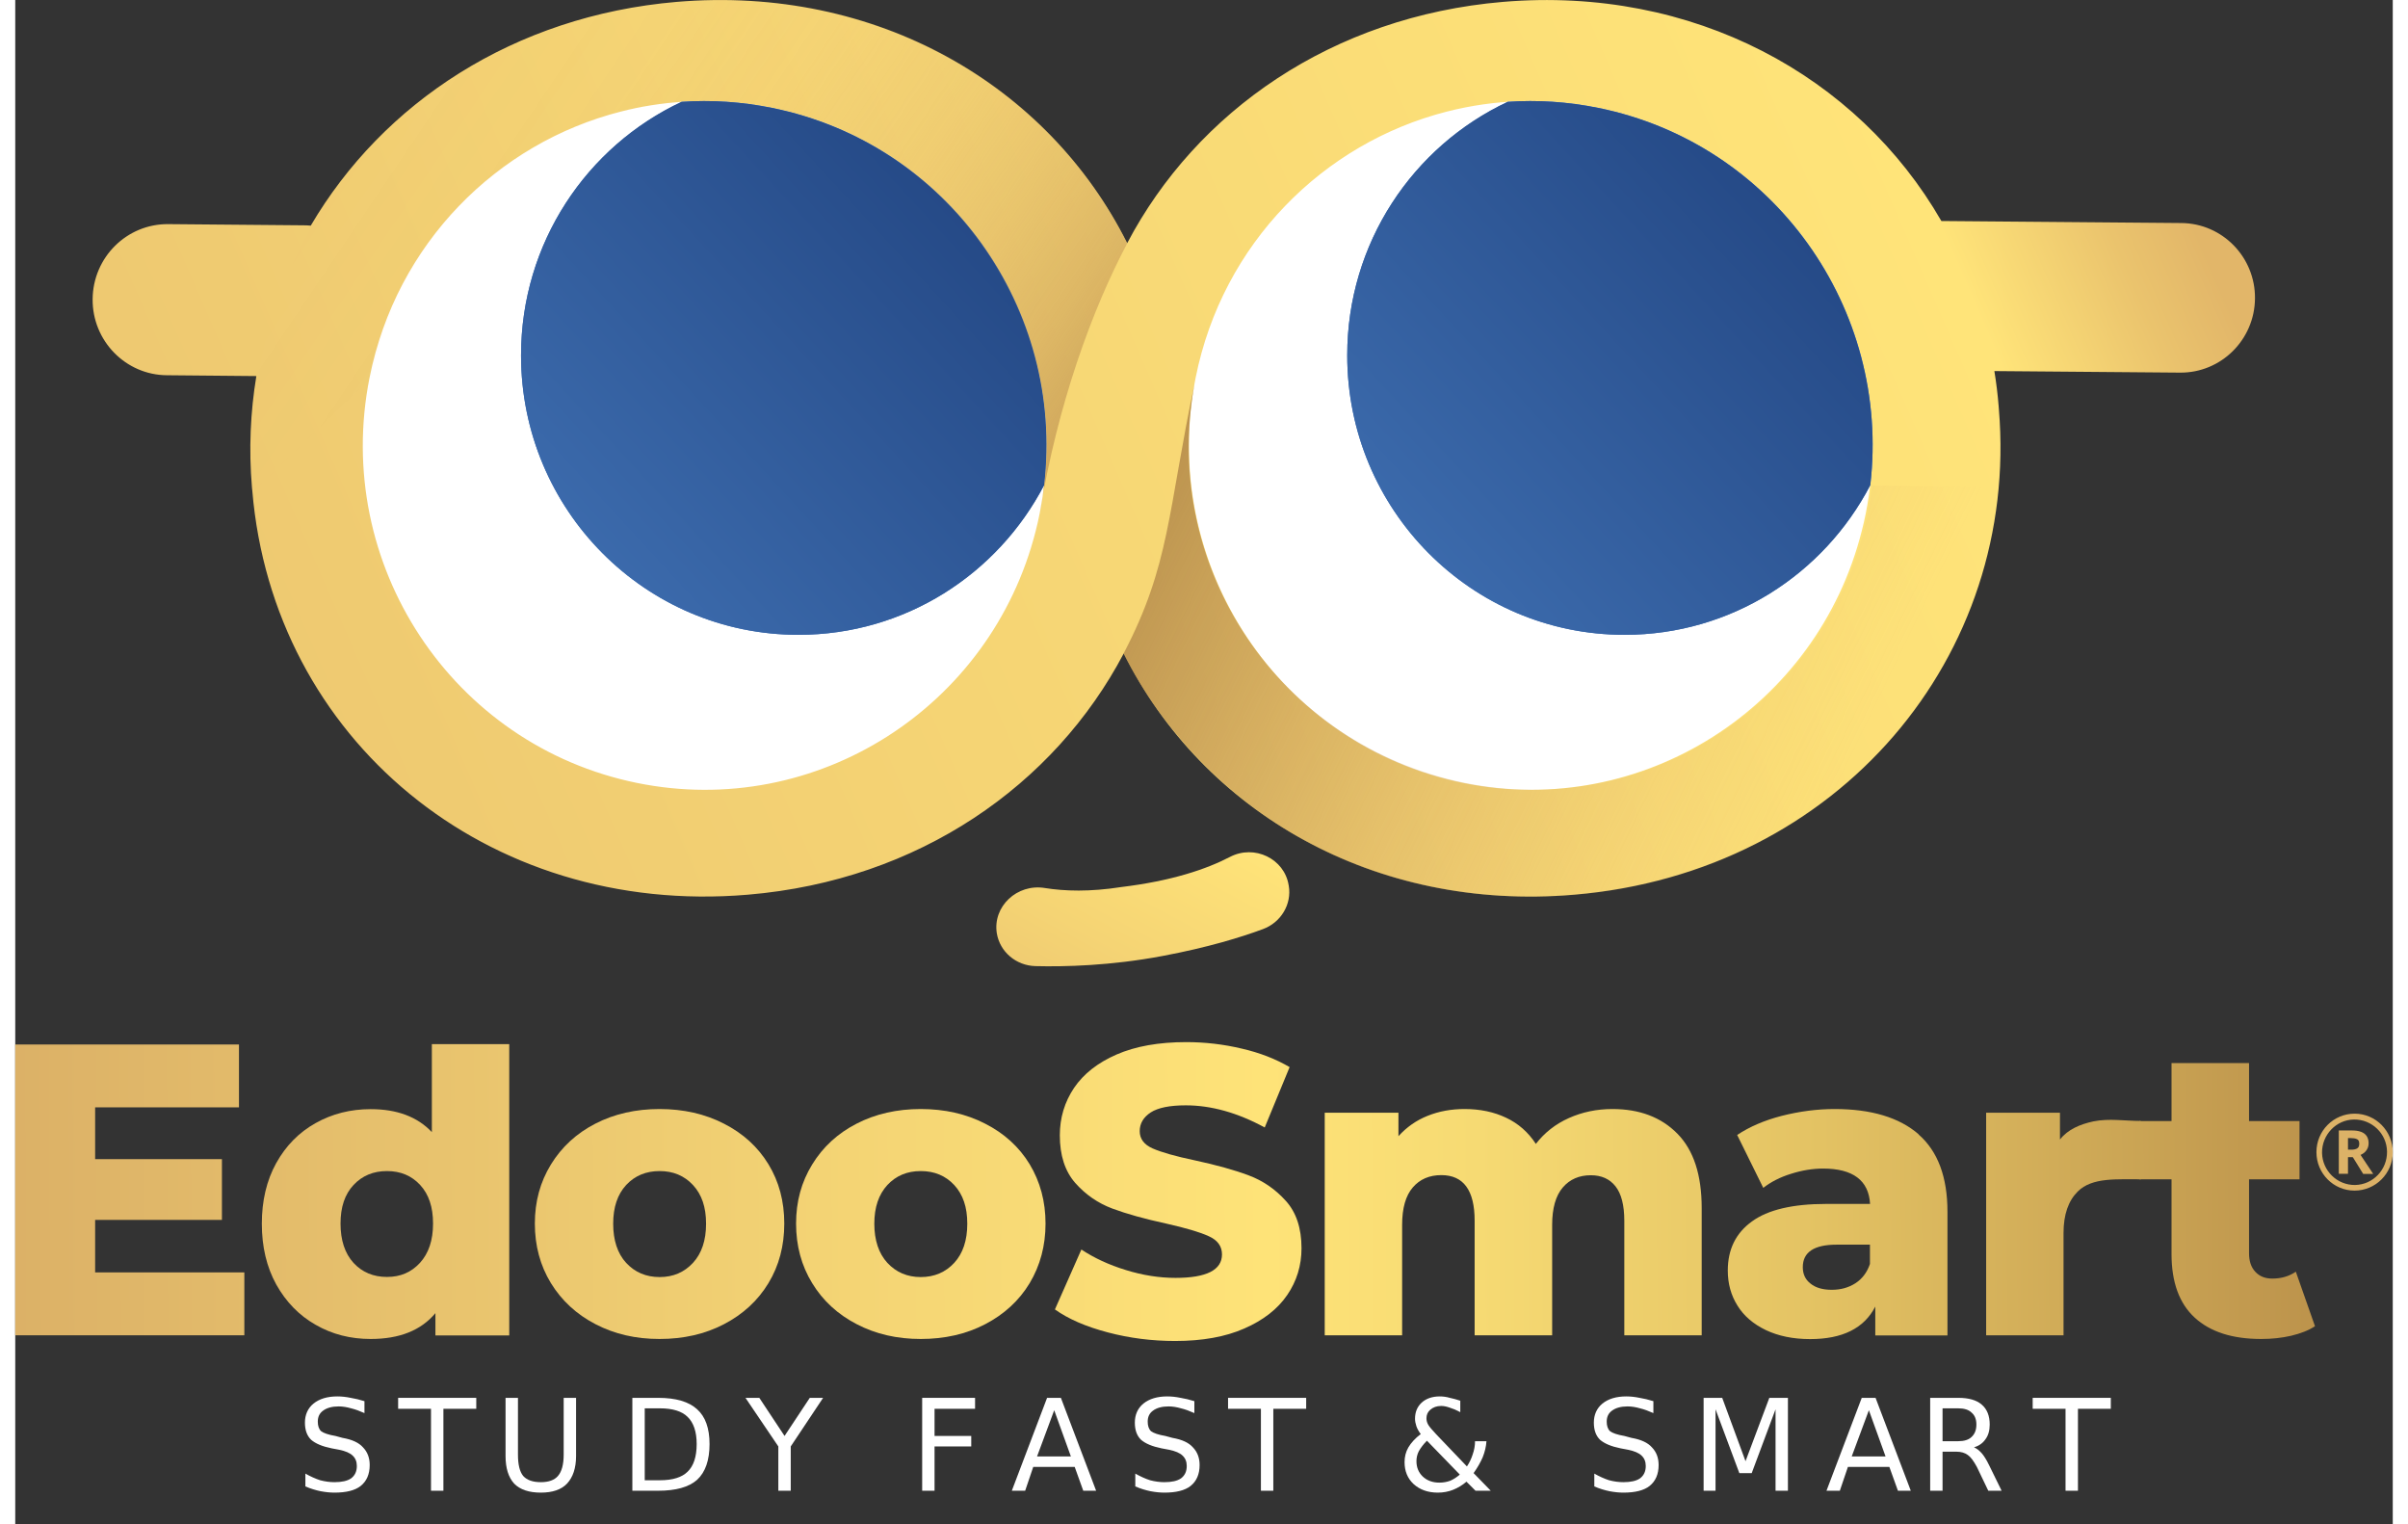
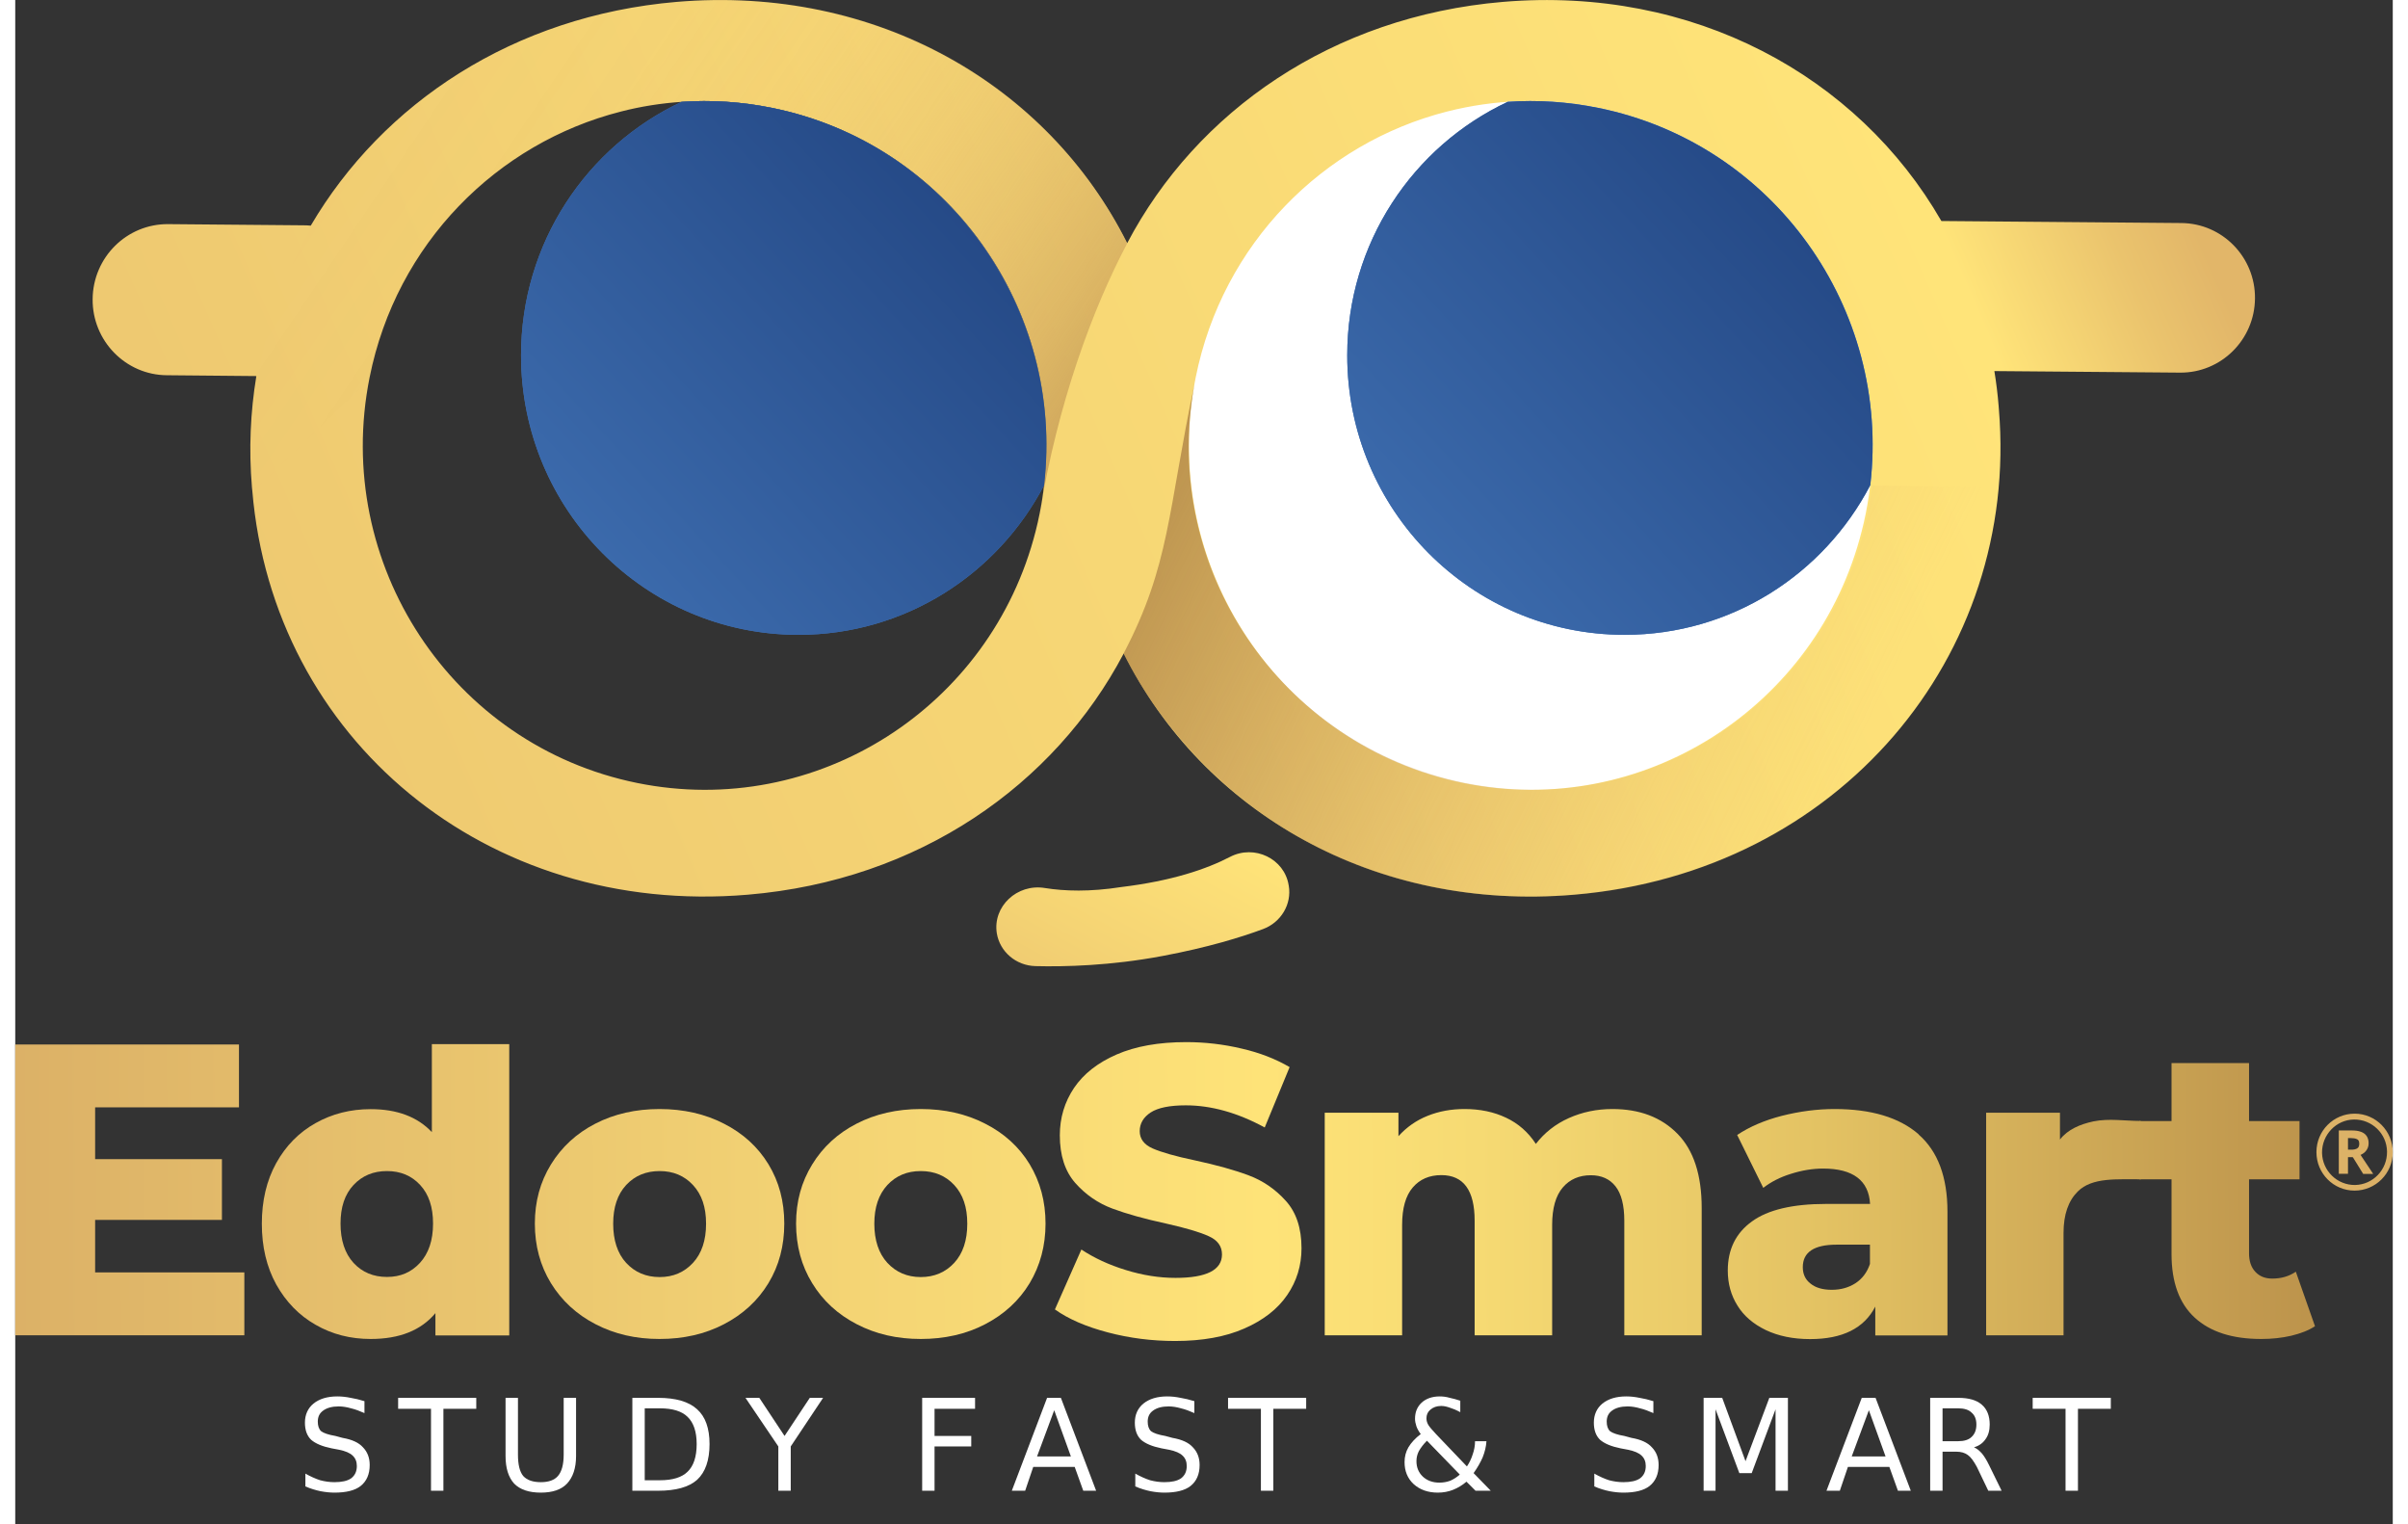
<svg xmlns="http://www.w3.org/2000/svg" xmlns:xlink="http://www.w3.org/1999/xlink" width="79px" height="50px" viewBox="0 0 78 50" version="1.1">
  <rect x="0" y="0" width="78" height="50" fill="#333333" stroke="none" />
  <defs>
    <g>
      <symbol overflow="visible" id="glyph0-0">
        <path style="stroke:none;" d="M 0.203 0.734 L 0.203 -2.938 L 2.281 -2.938 L 2.281 0.734 Z M 0.438 0.5 L 2.047 0.5 L 2.047 -2.703 L 0.438 -2.703 Z M 0.438 0.5 " />
      </symbol>
      <symbol overflow="visible" id="glyph0-1">
        <path style="stroke:none;" d="M 2.219 -2.938 L 2.219 -2.547 C 2.062 -2.617 1.914 -2.672 1.781 -2.703 C 1.645 -2.742 1.508 -2.766 1.375 -2.766 C 1.156 -2.766 0.984 -2.719 0.859 -2.625 C 0.742 -2.539 0.688 -2.422 0.688 -2.266 C 0.688 -2.129 0.723 -2.023 0.797 -1.953 C 0.879 -1.891 1.035 -1.836 1.266 -1.797 L 1.5 -1.734 C 1.812 -1.68 2.035 -1.578 2.172 -1.422 C 2.316 -1.273 2.391 -1.082 2.391 -0.844 C 2.391 -0.539 2.289 -0.312 2.094 -0.156 C 1.906 -0.008 1.617 0.062 1.234 0.062 C 1.098 0.062 0.945 0.047 0.781 0.016 C 0.625 -0.016 0.457 -0.066 0.281 -0.141 L 0.281 -0.562 C 0.445 -0.469 0.609 -0.395 0.766 -0.344 C 0.93 -0.301 1.086 -0.281 1.234 -0.281 C 1.473 -0.281 1.656 -0.32 1.781 -0.406 C 1.906 -0.5 1.969 -0.633 1.969 -0.812 C 1.969 -0.957 1.922 -1.07 1.828 -1.156 C 1.742 -1.238 1.598 -1.301 1.391 -1.344 L 1.141 -1.391 C 0.836 -1.453 0.613 -1.547 0.469 -1.672 C 0.332 -1.805 0.266 -1.992 0.266 -2.234 C 0.266 -2.492 0.359 -2.703 0.547 -2.859 C 0.742 -3.016 1.004 -3.094 1.328 -3.094 C 1.473 -3.094 1.617 -3.078 1.766 -3.047 C 1.91 -3.023 2.062 -2.988 2.219 -2.938 Z M 2.219 -2.938 " />
      </symbol>
      <symbol overflow="visible" id="glyph0-2">
        <path style="stroke:none;" d="M -0.016 -3.047 L 2.547 -3.047 L 2.547 -2.688 L 1.469 -2.688 L 1.469 0 L 1.062 0 L 1.062 -2.688 L -0.016 -2.688 Z M -0.016 -3.047 " />
      </symbol>
      <symbol overflow="visible" id="glyph0-3">
        <path style="stroke:none;" d="M 0.359 -3.047 L 0.766 -3.047 L 0.766 -1.188 C 0.766 -0.863 0.82 -0.629 0.938 -0.484 C 1.062 -0.348 1.254 -0.281 1.516 -0.281 C 1.773 -0.281 1.961 -0.348 2.078 -0.484 C 2.203 -0.629 2.266 -0.863 2.266 -1.188 L 2.266 -3.047 L 2.672 -3.047 L 2.672 -1.141 C 2.672 -0.742 2.57 -0.441 2.375 -0.234 C 2.188 -0.035 1.898 0.062 1.516 0.062 C 1.129 0.062 0.836 -0.035 0.641 -0.234 C 0.453 -0.441 0.359 -0.742 0.359 -1.141 Z M 0.359 -3.047 " />
      </symbol>
      <symbol overflow="visible" id="glyph0-4">
        <path style="stroke:none;" d="M 0.812 -2.703 L 0.812 -0.344 L 1.312 -0.344 C 1.727 -0.344 2.031 -0.438 2.219 -0.625 C 2.414 -0.812 2.516 -1.113 2.516 -1.531 C 2.516 -1.938 2.414 -2.234 2.219 -2.422 C 2.031 -2.609 1.727 -2.703 1.312 -2.703 Z M 0.406 -3.047 L 1.25 -3.047 C 1.832 -3.047 2.258 -2.922 2.531 -2.672 C 2.801 -2.43 2.938 -2.051 2.938 -1.531 C 2.938 -1 2.801 -0.609 2.531 -0.359 C 2.258 -0.117 1.832 0 1.25 0 L 0.406 0 Z M 0.406 -3.047 " />
      </symbol>
      <symbol overflow="visible" id="glyph0-5">
        <path style="stroke:none;" d="M -0.016 -3.047 L 0.438 -3.047 L 1.266 -1.797 L 2.094 -3.047 L 2.531 -3.047 L 1.469 -1.453 L 1.469 0 L 1.062 0 L 1.062 -1.453 Z M -0.016 -3.047 " />
      </symbol>
      <symbol overflow="visible" id="glyph0-6">
        <path style="stroke:none;" d="" />
      </symbol>
      <symbol overflow="visible" id="glyph0-7">
        <path style="stroke:none;" d="M 0.406 -3.047 L 2.141 -3.047 L 2.141 -2.688 L 0.812 -2.688 L 0.812 -1.797 L 2.016 -1.797 L 2.016 -1.453 L 0.812 -1.453 L 0.812 0 L 0.406 0 Z M 0.406 -3.047 " />
      </symbol>
      <symbol overflow="visible" id="glyph0-8">
        <path style="stroke:none;" d="M 1.422 -2.641 L 0.859 -1.125 L 1.969 -1.125 Z M 1.188 -3.047 L 1.641 -3.047 L 2.797 0 L 2.375 0 L 2.094 -0.781 L 0.734 -0.781 L 0.469 0 L 0.031 0 Z M 1.188 -3.047 " />
      </symbol>
      <symbol overflow="visible" id="glyph0-9">
        <path style="stroke:none;" d="M 1 -1.641 C 0.883 -1.523 0.797 -1.41 0.734 -1.297 C 0.68 -1.191 0.656 -1.082 0.656 -0.969 C 0.656 -0.77 0.723 -0.602 0.859 -0.469 C 1.004 -0.332 1.188 -0.266 1.406 -0.266 C 1.531 -0.266 1.648 -0.285 1.766 -0.328 C 1.879 -0.379 1.984 -0.445 2.078 -0.531 Z M 1.297 -1.859 L 2.312 -0.797 C 2.395 -0.922 2.457 -1.051 2.5 -1.188 C 2.551 -1.332 2.578 -1.477 2.578 -1.625 L 2.953 -1.625 C 2.941 -1.445 2.898 -1.27 2.828 -1.094 C 2.754 -0.926 2.656 -0.754 2.531 -0.578 L 3.094 0 L 2.594 0 L 2.297 -0.297 C 2.16 -0.18 2.016 -0.094 1.859 -0.031 C 1.703 0.031 1.535 0.062 1.359 0.062 C 1.035 0.062 0.77 -0.031 0.562 -0.219 C 0.363 -0.406 0.266 -0.645 0.266 -0.938 C 0.266 -1.113 0.305 -1.273 0.391 -1.422 C 0.484 -1.578 0.617 -1.723 0.797 -1.859 C 0.734 -1.941 0.688 -2.023 0.656 -2.109 C 0.625 -2.203 0.609 -2.285 0.609 -2.359 C 0.609 -2.578 0.68 -2.754 0.828 -2.891 C 0.973 -3.023 1.172 -3.094 1.422 -3.094 C 1.535 -3.094 1.645 -3.078 1.75 -3.047 C 1.863 -3.023 1.977 -2.992 2.094 -2.953 L 2.094 -2.578 C 1.977 -2.641 1.867 -2.688 1.766 -2.719 C 1.66 -2.758 1.562 -2.781 1.469 -2.781 C 1.32 -2.781 1.203 -2.738 1.109 -2.656 C 1.023 -2.582 0.984 -2.488 0.984 -2.375 C 0.984 -2.301 1.004 -2.227 1.047 -2.156 C 1.086 -2.094 1.172 -1.992 1.297 -1.859 Z M 1.297 -1.859 " />
      </symbol>
      <symbol overflow="visible" id="glyph0-10">
        <path style="stroke:none;" d="M 0.406 -3.047 L 1.016 -3.047 L 1.781 -0.969 L 2.562 -3.047 L 3.172 -3.047 L 3.172 0 L 2.766 0 L 2.766 -2.672 L 1.984 -0.578 L 1.578 -0.578 L 0.797 -2.672 L 0.797 0 L 0.406 0 Z M 0.406 -3.047 " />
      </symbol>
      <symbol overflow="visible" id="glyph0-11">
        <path style="stroke:none;" d="M 1.844 -1.422 C 1.926 -1.391 2.008 -1.328 2.094 -1.234 C 2.176 -1.141 2.258 -1.004 2.344 -0.828 L 2.75 0 L 2.312 0 L 1.938 -0.781 C 1.832 -0.977 1.734 -1.109 1.641 -1.172 C 1.547 -1.242 1.422 -1.281 1.266 -1.281 L 0.812 -1.281 L 0.812 0 L 0.406 0 L 0.406 -3.047 L 1.328 -3.047 C 1.672 -3.047 1.926 -2.973 2.094 -2.828 C 2.27 -2.68 2.359 -2.461 2.359 -2.172 C 2.359 -1.973 2.312 -1.812 2.219 -1.688 C 2.133 -1.562 2.008 -1.473 1.844 -1.422 Z M 0.812 -2.703 L 0.812 -1.625 L 1.328 -1.625 C 1.523 -1.625 1.672 -1.672 1.766 -1.766 C 1.867 -1.859 1.922 -1.992 1.922 -2.172 C 1.922 -2.348 1.867 -2.477 1.766 -2.562 C 1.672 -2.656 1.523 -2.703 1.328 -2.703 Z M 0.812 -2.703 " />
      </symbol>
    </g>
    <linearGradient id="linear0" gradientUnits="userSpaceOnUse" x1="-31.11" y1="5218.51" x2="826.96" y2="5222.62" gradientTransform="matrix(0.101,0,0,-0.102,0,571.837)">
      <stop offset="0" style="stop-color:rgb(85.098%,67.843%,39.608%);stop-opacity:1;" />
      <stop offset="0" style="stop-color:rgb(85.098%,67.843%,39.608%);stop-opacity:1;" />
      <stop offset="0.34" style="stop-color:rgb(95.294%,82.745%,45.49%);stop-opacity:1;" />
      <stop offset="0.51" style="stop-color:rgb(99.608%,89.02%,47.059%);stop-opacity:1;" />
      <stop offset="0.59" style="stop-color:rgb(96.471%,85.49%,45.098%);stop-opacity:1;" />
      <stop offset="0.72" style="stop-color:rgb(89.02%,76.078%,38.824%);stop-opacity:1;" />
      <stop offset="0.88" style="stop-color:rgb(76.078%,60.392%,30.98%);stop-opacity:1;" />
      <stop offset="1" style="stop-color:rgb(65.882%,48.235%,25.098%);stop-opacity:1;" />
    </linearGradient>
    <linearGradient id="linear1" gradientUnits="userSpaceOnUse" x1="-31.1" y1="5217.55" x2="826.96" y2="5221.66" gradientTransform="matrix(0.101,0,0,-0.102,0,571.837)">
      <stop offset="0" style="stop-color:rgb(85.098%,67.843%,39.608%);stop-opacity:1;" />
      <stop offset="0" style="stop-color:rgb(85.098%,67.843%,39.608%);stop-opacity:1;" />
      <stop offset="0.34" style="stop-color:rgb(95.294%,82.745%,45.49%);stop-opacity:1;" />
      <stop offset="0.51" style="stop-color:rgb(99.608%,89.02%,47.059%);stop-opacity:1;" />
      <stop offset="0.59" style="stop-color:rgb(96.471%,85.49%,45.098%);stop-opacity:1;" />
      <stop offset="0.72" style="stop-color:rgb(89.02%,76.078%,38.824%);stop-opacity:1;" />
      <stop offset="0.88" style="stop-color:rgb(76.078%,60.392%,30.98%);stop-opacity:1;" />
      <stop offset="1" style="stop-color:rgb(65.882%,48.235%,25.098%);stop-opacity:1;" />
    </linearGradient>
    <linearGradient id="linear2" gradientUnits="userSpaceOnUse" x1="-31.05" y1="5206.73" x2="827.02" y2="5210.83" gradientTransform="matrix(0.101,0,0,-0.102,0,571.837)">
      <stop offset="0" style="stop-color:rgb(85.098%,67.843%,39.608%);stop-opacity:1;" />
      <stop offset="0" style="stop-color:rgb(85.098%,67.843%,39.608%);stop-opacity:1;" />
      <stop offset="0.34" style="stop-color:rgb(95.294%,82.745%,45.49%);stop-opacity:1;" />
      <stop offset="0.51" style="stop-color:rgb(99.608%,89.02%,47.059%);stop-opacity:1;" />
      <stop offset="0.59" style="stop-color:rgb(96.471%,85.49%,45.098%);stop-opacity:1;" />
      <stop offset="0.72" style="stop-color:rgb(89.02%,76.078%,38.824%);stop-opacity:1;" />
      <stop offset="0.88" style="stop-color:rgb(76.078%,60.392%,30.98%);stop-opacity:1;" />
      <stop offset="1" style="stop-color:rgb(65.882%,48.235%,25.098%);stop-opacity:1;" />
    </linearGradient>
    <linearGradient id="linear3" gradientUnits="userSpaceOnUse" x1="-31.05" y1="5206.32" x2="827.02" y2="5210.43" gradientTransform="matrix(0.101,0,0,-0.102,0,571.837)">
      <stop offset="0" style="stop-color:rgb(85.098%,67.843%,39.608%);stop-opacity:1;" />
      <stop offset="0" style="stop-color:rgb(85.098%,67.843%,39.608%);stop-opacity:1;" />
      <stop offset="0.34" style="stop-color:rgb(95.294%,82.745%,45.49%);stop-opacity:1;" />
      <stop offset="0.51" style="stop-color:rgb(99.608%,89.02%,47.059%);stop-opacity:1;" />
      <stop offset="0.59" style="stop-color:rgb(96.471%,85.49%,45.098%);stop-opacity:1;" />
      <stop offset="0.72" style="stop-color:rgb(89.02%,76.078%,38.824%);stop-opacity:1;" />
      <stop offset="0.88" style="stop-color:rgb(76.078%,60.392%,30.98%);stop-opacity:1;" />
      <stop offset="1" style="stop-color:rgb(65.882%,48.235%,25.098%);stop-opacity:1;" />
    </linearGradient>
    <linearGradient id="linear4" gradientUnits="userSpaceOnUse" x1="-31.1" y1="5216.34" x2="826.97" y2="5220.44" gradientTransform="matrix(0.101,0,0,-0.102,0,571.837)">
      <stop offset="0" style="stop-color:rgb(85.098%,67.843%,39.608%);stop-opacity:1;" />
      <stop offset="0" style="stop-color:rgb(85.098%,67.843%,39.608%);stop-opacity:1;" />
      <stop offset="0.34" style="stop-color:rgb(95.294%,82.745%,45.49%);stop-opacity:1;" />
      <stop offset="0.51" style="stop-color:rgb(99.608%,89.02%,47.059%);stop-opacity:1;" />
      <stop offset="0.59" style="stop-color:rgb(96.471%,85.49%,45.098%);stop-opacity:1;" />
      <stop offset="0.72" style="stop-color:rgb(89.02%,76.078%,38.824%);stop-opacity:1;" />
      <stop offset="0.88" style="stop-color:rgb(76.078%,60.392%,30.98%);stop-opacity:1;" />
      <stop offset="1" style="stop-color:rgb(65.882%,48.235%,25.098%);stop-opacity:1;" />
    </linearGradient>
    <linearGradient id="linear5" gradientUnits="userSpaceOnUse" x1="-31.05" y1="5205.88" x2="827.02" y2="5209.98" gradientTransform="matrix(0.101,0,0,-0.102,0,571.837)">
      <stop offset="0" style="stop-color:rgb(85.098%,67.843%,39.608%);stop-opacity:1;" />
      <stop offset="0" style="stop-color:rgb(85.098%,67.843%,39.608%);stop-opacity:1;" />
      <stop offset="0.34" style="stop-color:rgb(95.294%,82.745%,45.49%);stop-opacity:1;" />
      <stop offset="0.51" style="stop-color:rgb(99.608%,89.02%,47.059%);stop-opacity:1;" />
      <stop offset="0.59" style="stop-color:rgb(96.471%,85.49%,45.098%);stop-opacity:1;" />
      <stop offset="0.72" style="stop-color:rgb(89.02%,76.078%,38.824%);stop-opacity:1;" />
      <stop offset="0.88" style="stop-color:rgb(76.078%,60.392%,30.98%);stop-opacity:1;" />
      <stop offset="1" style="stop-color:rgb(65.882%,48.235%,25.098%);stop-opacity:1;" />
    </linearGradient>
    <linearGradient id="linear6" gradientUnits="userSpaceOnUse" x1="-31.05" y1="5204.93" x2="827.03" y2="5209.03" gradientTransform="matrix(0.101,0,0,-0.102,0,571.837)">
      <stop offset="0" style="stop-color:rgb(85.098%,67.843%,39.608%);stop-opacity:1;" />
      <stop offset="0" style="stop-color:rgb(85.098%,67.843%,39.608%);stop-opacity:1;" />
      <stop offset="0.34" style="stop-color:rgb(95.294%,82.745%,45.49%);stop-opacity:1;" />
      <stop offset="0.51" style="stop-color:rgb(99.608%,89.02%,47.059%);stop-opacity:1;" />
      <stop offset="0.59" style="stop-color:rgb(96.471%,85.49%,45.098%);stop-opacity:1;" />
      <stop offset="0.72" style="stop-color:rgb(89.02%,76.078%,38.824%);stop-opacity:1;" />
      <stop offset="0.88" style="stop-color:rgb(76.078%,60.392%,30.98%);stop-opacity:1;" />
      <stop offset="1" style="stop-color:rgb(65.882%,48.235%,25.098%);stop-opacity:1;" />
    </linearGradient>
    <linearGradient id="linear7" gradientUnits="userSpaceOnUse" x1="-31.04" y1="5204.61" x2="827.03" y2="5208.72" gradientTransform="matrix(0.101,0,0,-0.102,0,571.837)">
      <stop offset="0" style="stop-color:rgb(85.098%,67.843%,39.608%);stop-opacity:1;" />
      <stop offset="0" style="stop-color:rgb(85.098%,67.843%,39.608%);stop-opacity:1;" />
      <stop offset="0.34" style="stop-color:rgb(95.294%,82.745%,45.49%);stop-opacity:1;" />
      <stop offset="0.51" style="stop-color:rgb(99.608%,89.02%,47.059%);stop-opacity:1;" />
      <stop offset="0.59" style="stop-color:rgb(96.471%,85.49%,45.098%);stop-opacity:1;" />
      <stop offset="0.72" style="stop-color:rgb(89.02%,76.078%,38.824%);stop-opacity:1;" />
      <stop offset="0.88" style="stop-color:rgb(76.078%,60.392%,30.98%);stop-opacity:1;" />
      <stop offset="1" style="stop-color:rgb(65.882%,48.235%,25.098%);stop-opacity:1;" />
    </linearGradient>
    <linearGradient id="linear8" gradientUnits="userSpaceOnUse" x1="-31.08" y1="5211.7" x2="827" y2="5215.8" gradientTransform="matrix(0.101,0,0,-0.102,0,571.837)">
      <stop offset="0" style="stop-color:rgb(85.098%,67.843%,39.608%);stop-opacity:1;" />
      <stop offset="0" style="stop-color:rgb(85.098%,67.843%,39.608%);stop-opacity:1;" />
      <stop offset="0.34" style="stop-color:rgb(95.294%,82.745%,45.49%);stop-opacity:1;" />
      <stop offset="0.51" style="stop-color:rgb(99.608%,89.02%,47.059%);stop-opacity:1;" />
      <stop offset="0.59" style="stop-color:rgb(96.471%,85.49%,45.098%);stop-opacity:1;" />
      <stop offset="0.72" style="stop-color:rgb(89.02%,76.078%,38.824%);stop-opacity:1;" />
      <stop offset="0.88" style="stop-color:rgb(76.078%,60.392%,30.98%);stop-opacity:1;" />
      <stop offset="1" style="stop-color:rgb(65.882%,48.235%,25.098%);stop-opacity:1;" />
    </linearGradient>
    <linearGradient id="linear9" gradientUnits="userSpaceOnUse" x1="779.35" y1="5231.28" x2="258.36" y2="5223.93" gradientTransform="matrix(0.101,0,0,-0.102,0,571.837)">
      <stop offset="0" style="stop-color:rgb(85.098%,67.843%,39.608%);stop-opacity:1;" />
      <stop offset="0" style="stop-color:rgb(85.098%,67.843%,39.608%);stop-opacity:1;" />
      <stop offset="0.34" style="stop-color:rgb(95.294%,82.745%,45.49%);stop-opacity:1;" />
      <stop offset="0.51" style="stop-color:rgb(99.608%,89.02%,47.059%);stop-opacity:1;" />
      <stop offset="0.59" style="stop-color:rgb(96.471%,85.49%,45.098%);stop-opacity:1;" />
      <stop offset="0.72" style="stop-color:rgb(89.02%,76.078%,38.824%);stop-opacity:1;" />
      <stop offset="0.88" style="stop-color:rgb(76.078%,60.392%,30.98%);stop-opacity:1;" />
      <stop offset="1" style="stop-color:rgb(65.882%,48.235%,25.098%);stop-opacity:1;" />
    </linearGradient>
    <linearGradient id="linear10" gradientUnits="userSpaceOnUse" x1="779.35" y1="5231.27" x2="258.36" y2="5223.92" gradientTransform="matrix(0.101,0,0,-0.102,0,571.837)">
      <stop offset="0" style="stop-color:rgb(85.098%,67.843%,39.608%);stop-opacity:1;" />
      <stop offset="0" style="stop-color:rgb(85.098%,67.843%,39.608%);stop-opacity:1;" />
      <stop offset="0.34" style="stop-color:rgb(95.294%,82.745%,45.49%);stop-opacity:1;" />
      <stop offset="0.51" style="stop-color:rgb(99.608%,89.02%,47.059%);stop-opacity:1;" />
      <stop offset="0.59" style="stop-color:rgb(96.471%,85.49%,45.098%);stop-opacity:1;" />
      <stop offset="0.72" style="stop-color:rgb(89.02%,76.078%,38.824%);stop-opacity:1;" />
      <stop offset="0.88" style="stop-color:rgb(76.078%,60.392%,30.98%);stop-opacity:1;" />
      <stop offset="1" style="stop-color:rgb(65.882%,48.235%,25.098%);stop-opacity:1;" />
    </linearGradient>
    <linearGradient id="linear11" gradientUnits="userSpaceOnUse" x1="256.44" y1="397.91" x2="394.14" y2="150.35" gradientTransform="matrix(0.105,-0.001,-0.001,0.102,4.45,-0.732)">
      <stop offset="0" style="stop-color:rgb(86.275%,67.451%,40.784%);stop-opacity:1;" />
      <stop offset="0" style="stop-color:rgb(86.275%,67.843%,40.784%);stop-opacity:1;" />
      <stop offset="0.34" style="stop-color:rgb(96.078%,83.137%,45.49%);stop-opacity:1;" />
      <stop offset="0.51" style="stop-color:rgb(100%,89.412%,47.451%);stop-opacity:1;" />
      <stop offset="0.59" style="stop-color:rgb(96.863%,85.882%,45.49%);stop-opacity:1;" />
      <stop offset="0.72" style="stop-color:rgb(89.02%,76.471%,40.392%);stop-opacity:1;" />
      <stop offset="0.88" style="stop-color:rgb(76.078%,61.176%,31.765%);stop-opacity:1;" />
      <stop offset="1" style="stop-color:rgb(64.706%,48.235%,24.706%);stop-opacity:1;" />
    </linearGradient>
    <linearGradient id="linear12" gradientUnits="userSpaceOnUse" x1="-363.51" y1="462.16" x2="1950.09" y2="-556.08" gradientTransform="matrix(0.101,0,0,0.102,0,0.003)">
      <stop offset="0" style="stop-color:rgb(86.275%,67.451%,40.784%);stop-opacity:1;" />
      <stop offset="0" style="stop-color:rgb(86.275%,67.843%,40.784%);stop-opacity:1;" />
      <stop offset="0.28" style="stop-color:rgb(96.078%,83.137%,45.49%);stop-opacity:1;" />
      <stop offset="0.42" style="stop-color:rgb(100%,89.412%,47.451%);stop-opacity:1;" />
      <stop offset="0.44" style="stop-color:rgb(91.765%,76.471%,42.745%);stop-opacity:1;" />
      <stop offset="0.45" style="stop-color:rgb(88.627%,71.373%,41.176%);stop-opacity:1;" />
      <stop offset="0.76" style="stop-color:rgb(75.686%,58.824%,32.157%);stop-opacity:1;" />
      <stop offset="1" style="stop-color:rgb(64.706%,48.235%,24.706%);stop-opacity:1;" />
    </linearGradient>
    <linearGradient id="linear13" gradientUnits="userSpaceOnUse" x1="151.21" y1="209.4" x2="367.84" y2="7.71" gradientTransform="matrix(0.101,0,0,0.102,0,0.003)">
      <stop offset="0" style="stop-color:rgb(25.882%,45.49%,71.765%);stop-opacity:1;" />
      <stop offset="0.84" style="stop-color:rgb(12.549%,25.882%,49.412%);stop-opacity:1;" />
    </linearGradient>
    <linearGradient id="linear14" gradientUnits="userSpaceOnUse" x1="595.82" y1="245.69" x2="337.25" y2="118.91" gradientTransform="matrix(0.101,0,0,0.102,0,0.003)">
      <stop offset="0" style="stop-color:rgb(86.275%,67.451%,40.784%);stop-opacity:0;" />
      <stop offset="0.14" style="stop-color:rgb(83.922%,65.49%,38.824%);stop-opacity:0.102;" />
      <stop offset="0.42" style="stop-color:rgb(78.431%,60.392%,34.902%);stop-opacity:0.361;" />
      <stop offset="0.8" style="stop-color:rgb(69.412%,52.549%,28.235%);stop-opacity:0.769;" />
      <stop offset="1" style="stop-color:rgb(64.706%,48.235%,24.706%);stop-opacity:1;" />
    </linearGradient>
    <linearGradient id="linear15" gradientUnits="userSpaceOnUse" x1="418.63" y1="209.4" x2="635.27" y2="7.71" gradientTransform="matrix(0.101,0,0,0.102,0,0.003)">
      <stop offset="0" style="stop-color:rgb(25.882%,45.49%,71.765%);stop-opacity:1;" />
      <stop offset="0.84" style="stop-color:rgb(12.549%,25.882%,49.412%);stop-opacity:1;" />
    </linearGradient>
    <linearGradient id="linear16" gradientUnits="userSpaceOnUse" x1="112.29" y1="34.87" x2="356.6" y2="201.22" gradientTransform="matrix(0.101,0,0,0.102,0,0.003)">
      <stop offset="0" style="stop-color:rgb(86.275%,67.451%,40.784%);stop-opacity:0;" />
      <stop offset="0.23" style="stop-color:rgb(85.882%,67.059%,40.392%);stop-opacity:0.02;" />
      <stop offset="0.38" style="stop-color:rgb(84.706%,65.882%,39.608%);stop-opacity:0.071;" />
      <stop offset="0.52" style="stop-color:rgb(82.353%,63.922%,38.039%);stop-opacity:0.169;" />
      <stop offset="0.64" style="stop-color:rgb(79.608%,61.569%,35.686%);stop-opacity:0.302;" />
      <stop offset="0.76" style="stop-color:rgb(76.078%,58.039%,32.941%);stop-opacity:0.471;" />
      <stop offset="0.87" style="stop-color:rgb(71.373%,54.118%,29.804%);stop-opacity:0.678;" />
      <stop offset="0.97" style="stop-color:rgb(66.275%,49.412%,25.882%);stop-opacity:0.929;" />
      <stop offset="1" style="stop-color:rgb(64.706%,48.235%,24.706%);stop-opacity:1;" />
    </linearGradient>
  </defs>
  <g id="surface1">
    <path style=" stroke:none;fill-rule:nonzero;fill:url(#linear0);" d="M 7.516 41.742 L 7.516 43.801 L 0 43.801 L 0 34.262 L 7.34 34.262 L 7.34 36.324 L 2.621 36.324 L 2.621 38.023 L 6.781 38.023 L 6.781 40.016 L 2.621 40.016 L 2.621 41.738 L 7.516 41.738 Z M 7.516 41.742 " />
    <path style=" stroke:none;fill-rule:nonzero;fill:url(#linear1);" d="M 16.207 34.25 L 16.207 43.805 L 13.785 43.805 L 13.785 43.074 C 13.312 43.641 12.605 43.922 11.66 43.922 C 11 43.922 10.398 43.77 9.855 43.457 C 9.312 43.148 8.883 42.707 8.562 42.133 C 8.246 41.559 8.09 40.895 8.09 40.141 C 8.09 39.387 8.246 38.723 8.562 38.152 C 8.879 37.582 9.309 37.145 9.855 36.84 C 10.398 36.535 11 36.383 11.66 36.383 C 12.523 36.383 13.195 36.633 13.668 37.137 L 13.668 34.25 Z M 13.277 41.426 C 13.562 41.113 13.707 40.688 13.707 40.137 C 13.707 39.59 13.566 39.176 13.285 38.871 C 13.004 38.566 12.641 38.414 12.195 38.414 C 11.75 38.414 11.383 38.566 11.098 38.871 C 10.812 39.176 10.672 39.598 10.672 40.137 C 10.672 40.676 10.812 41.113 11.098 41.426 C 11.383 41.734 11.75 41.887 12.195 41.887 C 12.641 41.887 12.992 41.734 13.277 41.426 Z M 13.277 41.426 " />
    <path style=" stroke:none;fill-rule:nonzero;fill:url(#linear2);" d="M 19.039 43.438 C 18.418 43.117 17.93 42.668 17.574 42.09 C 17.223 41.516 17.047 40.863 17.047 40.137 C 17.047 39.41 17.223 38.773 17.574 38.199 C 17.926 37.625 18.414 37.176 19.031 36.859 C 19.652 36.539 20.355 36.379 21.137 36.379 C 21.922 36.379 22.629 36.539 23.25 36.859 C 23.875 37.176 24.363 37.621 24.711 38.191 C 25.059 38.762 25.23 39.41 25.23 40.137 C 25.23 40.863 25.059 41.516 24.711 42.09 C 24.363 42.664 23.875 43.113 23.25 43.438 C 22.629 43.762 21.922 43.922 21.137 43.922 C 20.355 43.922 19.664 43.762 19.039 43.438 Z M 22.234 41.426 C 22.52 41.117 22.664 40.688 22.664 40.141 C 22.664 39.59 22.52 39.18 22.234 38.871 C 21.949 38.566 21.586 38.414 21.141 38.414 C 20.695 38.414 20.328 38.566 20.043 38.871 C 19.758 39.18 19.617 39.602 19.617 40.141 C 19.617 40.68 19.758 41.117 20.043 41.426 C 20.328 41.734 20.695 41.891 21.141 41.891 C 21.586 41.891 21.949 41.734 22.234 41.426 Z M 22.234 41.426 " />
    <path style=" stroke:none;fill-rule:nonzero;fill:url(#linear3);" d="M 27.609 43.438 C 26.988 43.117 26.496 42.668 26.145 42.09 C 25.793 41.516 25.617 40.863 25.617 40.137 C 25.617 39.41 25.793 38.773 26.145 38.199 C 26.496 37.625 26.984 37.176 27.602 36.859 C 28.223 36.539 28.926 36.379 29.707 36.379 C 30.492 36.379 31.199 36.539 31.82 36.859 C 32.445 37.176 32.934 37.621 33.281 38.191 C 33.625 38.762 33.801 39.41 33.801 40.137 C 33.801 40.863 33.625 41.516 33.281 42.09 C 32.934 42.664 32.445 43.113 31.82 43.438 C 31.199 43.762 30.492 43.922 29.707 43.922 C 28.926 43.922 28.234 43.762 27.609 43.438 Z M 30.805 41.426 C 31.09 41.117 31.234 40.688 31.234 40.141 C 31.234 39.59 31.09 39.18 30.805 38.871 C 30.52 38.566 30.156 38.414 29.707 38.414 C 29.262 38.414 28.898 38.566 28.613 38.871 C 28.328 39.18 28.184 39.602 28.184 40.141 C 28.184 40.68 28.328 41.117 28.613 41.426 C 28.898 41.734 29.266 41.891 29.707 41.891 C 30.152 41.891 30.52 41.734 30.805 41.426 Z M 30.805 41.426 " />
    <path style=" stroke:none;fill-rule:nonzero;fill:url(#linear4);" d="M 35.848 43.707 C 35.133 43.52 34.555 43.27 34.109 42.953 L 34.977 40.988 C 35.398 41.266 35.883 41.492 36.434 41.66 C 36.988 41.832 37.531 41.918 38.066 41.918 C 39.082 41.918 39.59 41.66 39.59 41.148 C 39.59 40.879 39.445 40.68 39.156 40.551 C 38.867 40.418 38.402 40.281 37.762 40.137 C 37.055 39.984 36.465 39.82 35.996 39.645 C 35.523 39.469 35.117 39.188 34.777 38.805 C 34.438 38.418 34.27 37.898 34.27 37.242 C 34.27 36.668 34.426 36.148 34.738 35.684 C 35.051 35.223 35.516 34.859 36.133 34.59 C 36.754 34.32 37.516 34.184 38.414 34.184 C 39.027 34.184 39.637 34.254 40.23 34.395 C 40.828 34.531 41.355 34.738 41.809 35.004 L 40.992 36.984 C 40.102 36.5 39.238 36.258 38.402 36.258 C 37.875 36.258 37.492 36.336 37.25 36.492 C 37.012 36.648 36.891 36.855 36.891 37.105 C 36.891 37.355 37.031 37.547 37.316 37.672 C 37.602 37.797 38.062 37.93 38.695 38.062 C 39.406 38.215 39.996 38.379 40.465 38.555 C 40.934 38.73 41.34 39.008 41.684 39.391 C 42.027 39.77 42.199 40.289 42.199 40.945 C 42.199 41.512 42.043 42.023 41.73 42.48 C 41.418 42.938 40.949 43.305 40.324 43.578 C 39.703 43.852 38.945 43.988 38.055 43.988 C 37.293 43.988 36.559 43.895 35.848 43.707 L 35.844 43.707 Z M 35.848 43.707 " />
    <path style=" stroke:none;fill-rule:nonzero;fill:url(#linear5);" d="M 54.531 37.188 C 55.062 37.727 55.328 38.539 55.328 39.625 L 55.328 43.801 L 52.789 43.801 L 52.789 40.043 C 52.789 39.531 52.691 39.156 52.5 38.914 C 52.309 38.672 52.039 38.551 51.691 38.551 C 51.309 38.551 51 38.684 50.77 38.953 C 50.539 39.223 50.422 39.633 50.422 40.18 L 50.422 43.801 L 47.879 43.801 L 47.879 40.043 C 47.879 39.047 47.516 38.547 46.785 38.547 C 46.391 38.547 46.078 38.684 45.848 38.953 C 45.617 39.223 45.5 39.629 45.5 40.18 L 45.5 43.801 L 42.961 43.801 L 42.961 36.5 L 45.379 36.5 L 45.379 37.27 C 45.648 36.973 45.965 36.75 46.336 36.602 C 46.707 36.453 47.109 36.379 47.547 36.379 C 48.055 36.379 48.508 36.473 48.91 36.664 C 49.309 36.852 49.637 37.137 49.887 37.523 C 50.172 37.156 50.531 36.871 50.969 36.676 C 51.406 36.48 51.883 36.379 52.398 36.379 C 53.289 36.379 54 36.648 54.531 37.188 Z M 54.531 37.188 " />
    <path style=" stroke:none;fill-rule:nonzero;fill:url(#linear6);" d="M 62.441 37.211 C 63.074 37.762 63.391 38.609 63.391 39.746 L 63.391 43.805 L 61.023 43.805 L 61.023 42.859 C 60.66 43.57 59.945 43.926 58.887 43.926 C 58.324 43.926 57.84 43.824 57.43 43.629 C 57.02 43.43 56.707 43.164 56.5 42.824 C 56.289 42.488 56.184 42.105 56.184 41.676 C 56.184 40.984 56.449 40.445 56.977 40.066 C 57.5 39.684 58.312 39.492 59.41 39.492 L 60.852 39.492 C 60.809 38.723 60.293 38.332 59.312 38.332 C 58.965 38.332 58.613 38.391 58.258 38.504 C 57.902 38.613 57.598 38.77 57.348 38.965 L 56.492 37.23 C 56.895 36.961 57.383 36.75 57.957 36.602 C 58.531 36.457 59.109 36.379 59.688 36.379 C 60.891 36.379 61.809 36.656 62.445 37.207 Z M 60.371 42.094 C 60.594 41.949 60.754 41.738 60.848 41.461 L 60.848 40.828 L 59.754 40.828 C 59.016 40.828 58.645 41.074 58.645 41.566 C 58.645 41.793 58.727 41.973 58.898 42.105 C 59.066 42.242 59.301 42.309 59.594 42.309 C 59.891 42.309 60.145 42.238 60.371 42.094 Z M 60.371 42.094 " />
    <path style=" stroke:none;fill-rule:nonzero;fill:url(#linear7);" d="M 68.176 36.785 C 68.699 36.68 69.199 36.77 69.73 36.77 L 69.742 38.684 C 68.973 38.691 68.137 38.609 67.664 39.086 C 67.359 39.391 67.199 39.836 67.199 40.445 L 67.199 43.801 L 64.66 43.801 L 64.66 36.5 L 67.082 36.5 L 67.082 37.379 C 67.34 37.047 67.742 36.879 68.176 36.785 Z M 68.176 36.785 " />
    <path style=" stroke:none;fill-rule:nonzero;fill:url(#linear8);" d="M 75.449 43.504 C 75.238 43.641 74.977 43.742 74.668 43.816 C 74.363 43.887 74.035 43.922 73.684 43.922 C 72.738 43.922 72.016 43.691 71.504 43.223 C 70.996 42.758 70.742 42.059 70.742 41.137 L 70.742 38.684 L 69.688 38.684 L 69.688 36.773 L 70.742 36.773 L 70.742 34.871 L 73.285 34.871 L 73.285 36.773 L 74.941 36.773 L 74.941 38.684 L 73.285 38.684 L 73.285 41.109 C 73.285 41.367 73.352 41.57 73.492 41.719 C 73.629 41.867 73.812 41.941 74.047 41.941 C 74.34 41.941 74.598 41.867 74.82 41.715 Z M 75.449 43.504 " />
    <path style=" stroke:none;fill-rule:nonzero;fill:url(#linear9);" d="M 76.746 39.055 C 76.055 39.055 75.496 38.492 75.496 37.793 C 75.496 37.094 76.055 36.531 76.75 36.531 C 77.441 36.531 78 37.098 78 37.797 C 78 38.492 77.438 39.055 76.746 39.055 Z M 77.812 37.777 C 77.805 37.188 77.316 36.715 76.727 36.723 C 76.145 36.73 75.672 37.223 75.68 37.816 C 75.691 38.406 76.176 38.879 76.766 38.871 C 77.352 38.859 77.82 38.371 77.812 37.777 Z M 77.812 37.777 " />
    <path style=" stroke:none;fill-rule:nonzero;fill:url(#linear10);" d="M 76.945 37.887 C 77.082 38.094 77.219 38.301 77.359 38.508 C 77.355 38.508 77.352 38.508 77.348 38.508 L 77.039 38.508 C 77.027 38.508 77.023 38.504 77.02 38.492 C 76.914 38.32 76.809 38.148 76.699 37.973 C 76.695 37.965 76.688 37.957 76.672 37.957 L 76.531 37.957 L 76.531 38.504 L 76.23 38.504 L 76.23 37.082 L 76.648 37.082 C 76.758 37.082 76.863 37.09 76.965 37.129 C 77.117 37.188 77.195 37.301 77.207 37.465 C 77.211 37.555 77.199 37.637 77.148 37.715 C 77.102 37.789 77.039 37.84 76.961 37.875 C 76.957 37.879 76.949 37.879 76.945 37.883 Z M 76.531 37.711 C 76.582 37.711 76.637 37.715 76.688 37.711 C 76.723 37.711 76.762 37.699 76.797 37.688 C 76.852 37.668 76.887 37.629 76.895 37.574 C 76.902 37.543 76.902 37.512 76.898 37.484 C 76.895 37.43 76.871 37.387 76.824 37.367 C 76.793 37.355 76.758 37.34 76.727 37.34 C 76.664 37.332 76.598 37.332 76.535 37.332 C 76.535 37.332 76.531 37.332 76.531 37.332 Z M 76.531 37.711 " />
-     <path style=" stroke:none;fill-rule:nonzero;fill:rgb(100%,100%,100%);fill-opacity:1;" d="M 34.965 14.551 C 34.965 21.453 29.406 27.051 22.555 27.051 C 15.699 27.051 10.145 21.453 10.145 14.551 C 10.145 7.645 15.699 2.051 22.555 2.051 C 29.406 2.051 34.965 7.645 34.965 14.551 Z M 34.965 14.551 " />
    <path style=" stroke:none;fill-rule:nonzero;fill:rgb(100%,100%,100%);fill-opacity:1;" d="M 61.957 14.551 C 61.957 21.453 56.398 27.051 49.547 27.051 C 42.691 27.051 37.137 21.453 37.137 14.551 C 37.137 7.645 42.691 2.051 49.547 2.051 C 56.398 2.051 61.957 7.645 61.957 14.551 Z M 61.957 14.551 " />
    <path style=" stroke:none;fill-rule:nonzero;fill:url(#linear11);" d="M 32.203 30.617 C 32.062 29.734 32.867 28.98 33.777 29.129 C 34.43 29.234 35.258 29.258 36.281 29.098 C 37.938 28.898 39.078 28.512 39.852 28.109 C 40.656 27.691 41.637 28.168 41.777 29.035 L 41.781 29.055 C 41.883 29.66 41.527 30.258 40.934 30.477 C 40.223 30.742 39.133 31.078 37.637 31.359 C 35.93 31.68 34.426 31.715 33.465 31.691 C 32.832 31.672 32.305 31.223 32.203 30.617 Z M 32.203 30.617 " />
    <path style=" stroke:none;fill-rule:nonzero;fill:url(#linear12);" d="M 71.062 7.316 L 63.191 7.25 C 60.445 2.48 55.047 -0.465 48.805 0.062 C 43.199 0.539 38.754 3.656 36.48 7.977 C 33.879 2.785 28.254 -0.492 21.699 0.062 C 16.348 0.52 12.055 3.383 9.695 7.402 C 9.625 7.395 9.551 7.391 9.477 7.391 L 5.02 7.352 C 3.66 7.34 2.551 8.441 2.539 9.812 C 2.527 11.18 3.621 12.301 4.977 12.309 L 7.91 12.336 C 7.715 13.516 7.66 14.738 7.766 15.988 L 7.777 16.094 C 8.457 24.223 15.449 30.078 24.039 29.348 C 29.645 28.875 34.09 25.754 36.367 21.434 C 38.965 26.633 44.59 29.906 51.145 29.348 C 59.844 28.613 65.754 21.508 65.078 13.426 L 65.07 13.32 C 65.039 12.934 64.992 12.551 64.93 12.172 L 71.023 12.223 C 72.367 12.234 73.469 11.145 73.48 9.789 C 73.492 8.434 72.41 7.328 71.066 7.316 Z M 33.754 15.914 C 33.719 16.223 33.672 16.531 33.609 16.84 C 33.57 17.035 33.527 17.23 33.477 17.422 C 32.008 23.203 26.281 26.875 20.406 25.684 C 14.332 24.453 10.402 18.5 11.625 12.383 C 12.504 7.98 15.816 4.691 19.867 3.66 C 20.516 3.492 21.184 3.387 21.863 3.34 C 22.832 3.273 23.828 3.336 24.828 3.539 C 30.594 4.707 34.43 10.133 33.754 15.914 Z M 60.711 16.84 C 60.672 17.035 60.629 17.23 60.578 17.422 C 59.113 23.203 53.387 26.875 47.508 25.684 C 41.438 24.453 37.508 18.5 38.727 12.383 C 39.609 7.98 42.918 4.691 46.969 3.66 C 48.547 3.258 50.23 3.191 51.93 3.539 C 58.004 4.766 61.934 10.723 60.711 16.84 Z M 60.711 16.84 " />
    <path style=" stroke:none;fill-rule:nonzero;fill:rgb(25.882%,45.49%,71.765%);fill-opacity:1;" d="M 33.754 15.914 C 32.23 18.836 29.195 20.824 25.695 20.824 C 20.668 20.824 16.594 16.723 16.594 11.656 C 16.594 7.973 18.75 4.797 21.863 3.34 C 22.832 3.273 23.828 3.336 24.828 3.539 C 30.594 4.707 34.43 10.133 33.754 15.914 Z M 33.754 15.914 " />
    <path style=" stroke:none;fill-rule:nonzero;fill:url(#linear13);" d="M 33.754 15.914 C 32.23 18.836 29.195 20.824 25.695 20.824 C 20.668 20.824 16.594 16.723 16.594 11.656 C 16.594 7.973 18.75 4.797 21.863 3.34 C 22.832 3.273 23.828 3.336 24.828 3.539 C 30.594 4.707 34.43 10.133 33.754 15.914 Z M 33.754 15.914 " />
    <path style=" stroke:none;fill-rule:nonzero;fill:rgb(25.882%,45.49%,71.765%);fill-opacity:1;" d="M 60.859 15.914 C 59.336 18.836 56.297 20.824 52.797 20.824 C 47.77 20.824 43.699 16.723 43.699 11.656 C 43.699 7.973 45.855 4.797 48.965 3.34 C 49.938 3.273 50.934 3.336 51.934 3.539 C 57.695 4.707 61.535 10.133 60.859 15.914 Z M 60.859 15.914 " />
    <path style=" stroke:none;fill-rule:nonzero;fill:url(#linear14);" d="M 65.129 15.996 C 64.504 22.961 58.965 28.688 51.203 29.348 C 45.352 29.844 40.383 27.43 37.344 23.098 C 36.703 22.168 36.363 21.434 36.363 21.434 C 37.891 18.52 37.812 16.746 38.688 12.594 C 37.57 18.652 41.5 24.461 47.57 25.684 C 53.445 26.867 59.172 23.203 60.641 17.422 C 60.688 17.23 60.734 17.035 60.773 16.84 C 60.832 16.531 60.883 16.227 60.918 15.922 " />
    <path style=" stroke:none;fill-rule:nonzero;fill:url(#linear15);" d="M 60.859 15.914 C 59.336 18.836 56.297 20.824 52.797 20.824 C 47.77 20.824 43.699 16.723 43.699 11.656 C 43.699 7.973 45.855 4.797 48.965 3.34 C 49.938 3.273 50.934 3.336 51.934 3.539 C 57.695 4.707 61.535 10.133 60.859 15.914 Z M 60.859 15.914 " />
    <path style=" stroke:none;fill-rule:nonzero;fill:url(#linear16);" d="M 11.684 12.383 C 12.562 7.98 15.875 4.691 19.926 3.66 C 20.574 3.492 21.242 3.387 21.922 3.34 C 22.895 3.273 23.891 3.328 24.887 3.539 C 30.5 4.707 34.434 10.105 33.758 15.891 C 33.723 16.195 33.672 16.531 33.609 16.84 C 33.598 16.891 33.586 16.957 33.574 17.008 L 33.609 16.84 C 34.199 13.238 35.34 10.137 36.48 7.984 C 33.879 2.793 28.316 -0.492 21.758 0.062 C 13.062 0.801 7.152 7.906 7.824 15.988 L 7.836 16.09 Z M 11.684 12.383 " />
    <g style="fill:rgb(100%,100%,100%);fill-opacity:1;">
      <use xlink:href="#glyph0-1" x="9.238" y="48.9" />
    </g>
    <g style="fill:rgb(100%,100%,100%);fill-opacity:1;">
      <use xlink:href="#glyph0-2" x="12.578" y="48.9" />
    </g>
    <g style="fill:rgb(100%,100%,100%);fill-opacity:1;">
      <use xlink:href="#glyph0-3" x="15.727" y="48.9" />
    </g>
    <g style="fill:rgb(100%,100%,100%);fill-opacity:1;">
      <use xlink:href="#glyph0-4" x="19.84" y="48.9" />
    </g>
    <g style="fill:rgb(100%,100%,100%);fill-opacity:1;">
      <use xlink:href="#glyph0-5" x="23.973" y="48.9" />
      <use xlink:href="#glyph0-6" x="27.335" y="48.9" />
    </g>
    <g style="fill:rgb(100%,100%,100%);fill-opacity:1;">
      <use xlink:href="#glyph0-7" x="29.348" y="48.9" />
    </g>
    <g style="fill:rgb(100%,100%,100%);fill-opacity:1;">
      <use xlink:href="#glyph0-8" x="32.664" y="48.9" />
    </g>
    <g style="fill:rgb(100%,100%,100%);fill-opacity:1;">
      <use xlink:href="#glyph0-1" x="36.465" y="48.9" />
    </g>
    <g style="fill:rgb(100%,100%,100%);fill-opacity:1;">
      <use xlink:href="#glyph0-2" x="39.805" y="48.9" />
      <use xlink:href="#glyph0-6" x="43.167" y="48.9" />
      <use xlink:href="#glyph0-9" x="45.314" y="48.9" />
      <use xlink:href="#glyph0-6" x="49.376" y="48.9" />
      <use xlink:href="#glyph0-1" x="51.524" y="48.9" />
      <use xlink:href="#glyph0-10" x="54.985" y="48.9" />
      <use xlink:href="#glyph0-8" x="59.391" y="48.9" />
    </g>
    <g style="fill:rgb(100%,100%,100%);fill-opacity:1;">
      <use xlink:href="#glyph0-11" x="62.418" y="48.9" />
    </g>
    <g style="fill:rgb(100%,100%,100%);fill-opacity:1;">
      <use xlink:href="#glyph0-2" x="66.203" y="48.9" />
    </g>
  </g>
</svg>